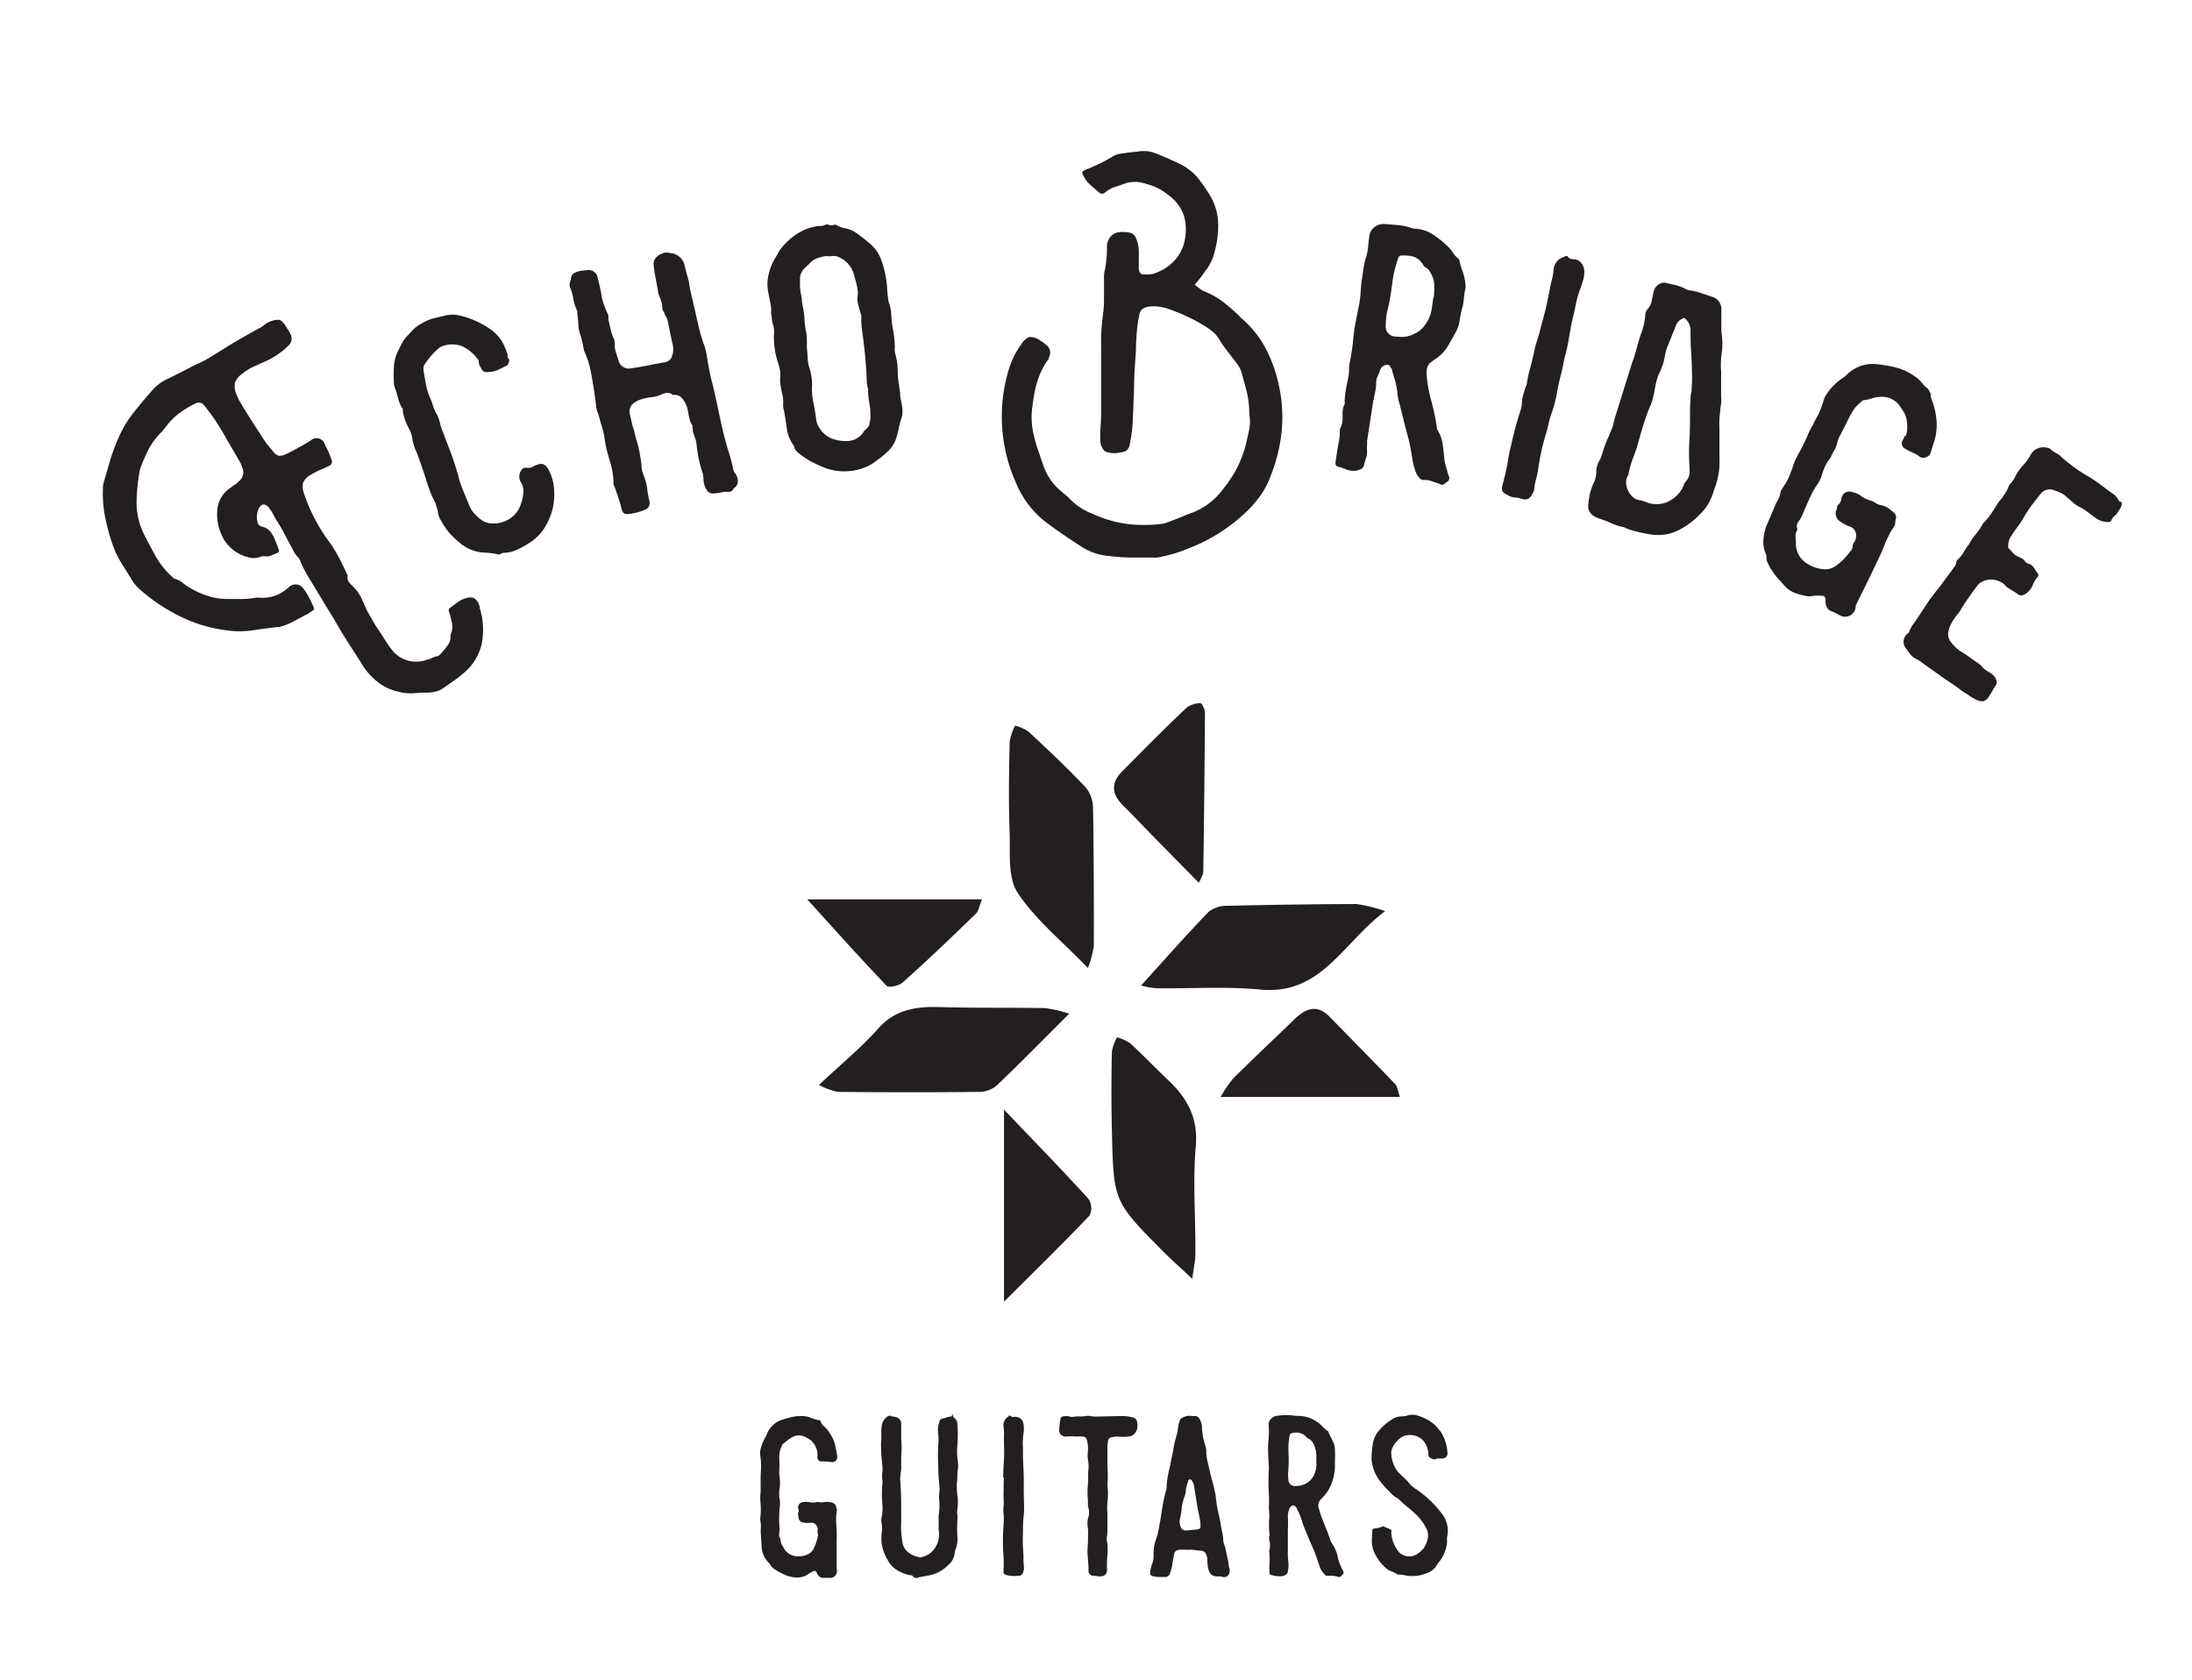
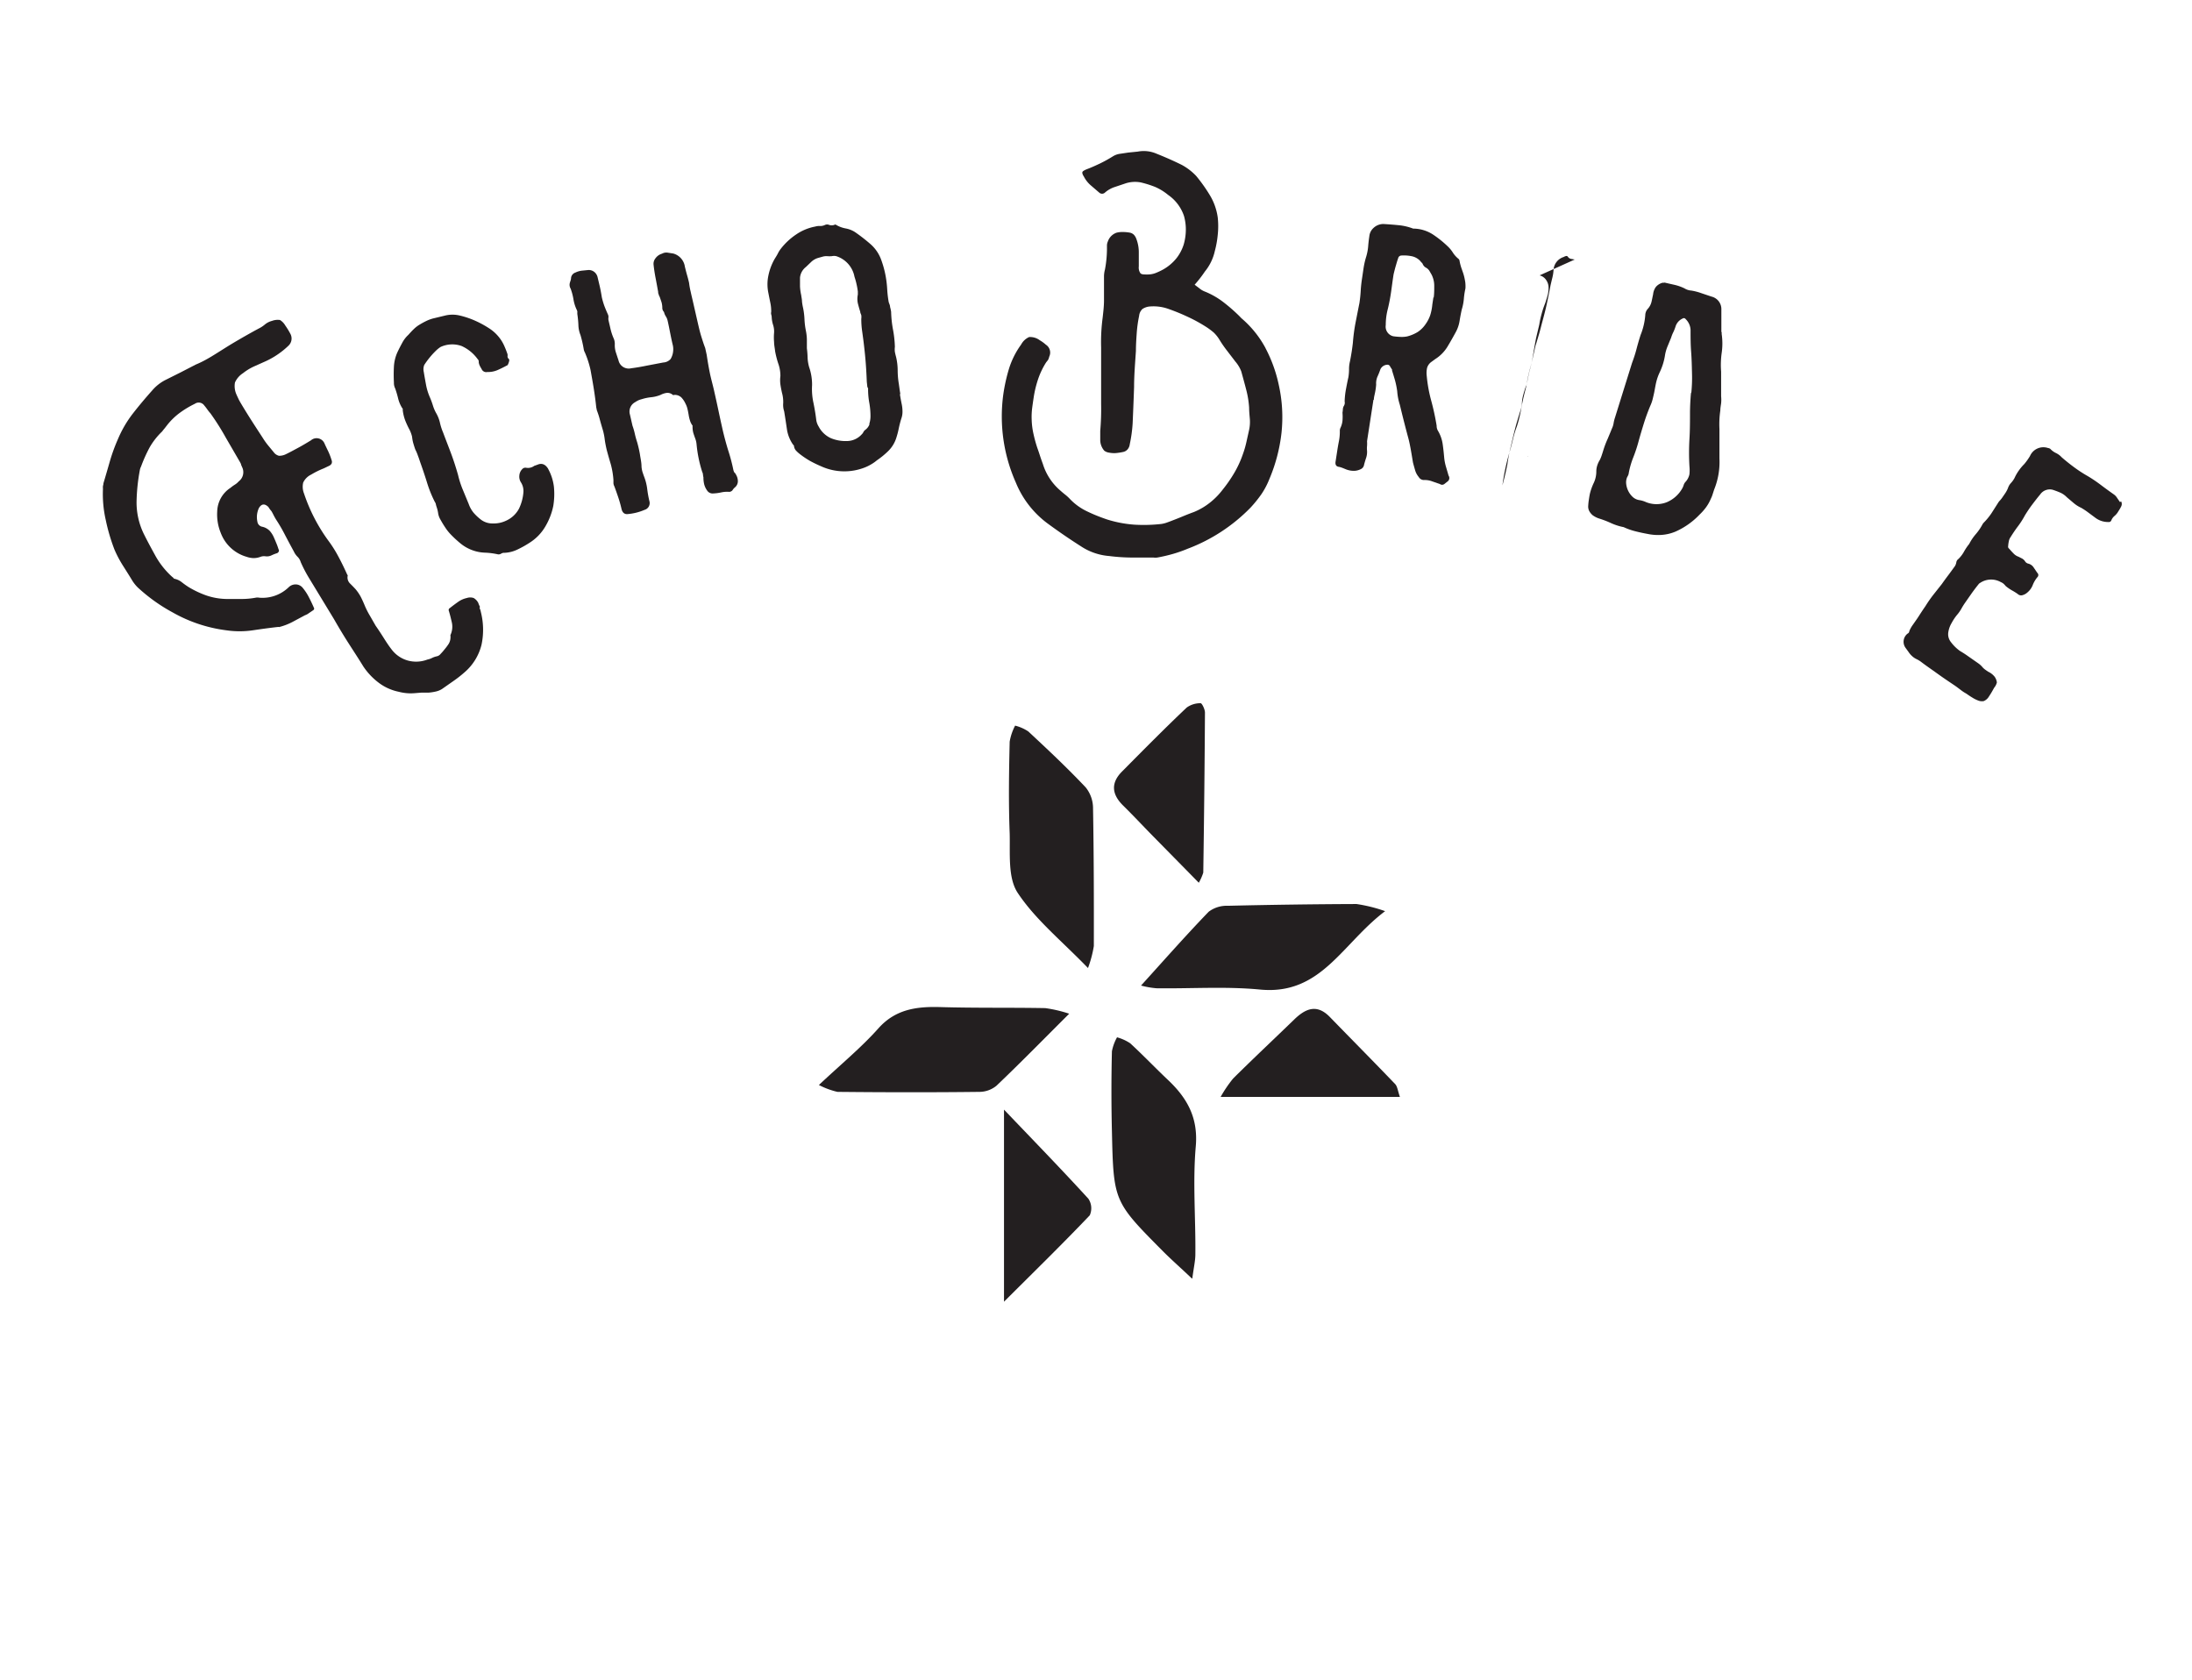
<svg xmlns="http://www.w3.org/2000/svg" id="Layer_1" data-name="Layer 1" viewBox="0 0 274 210">
  <defs>
    <style>.cls-1,.cls-4{fill:none;}.cls-2{fill:#231f20;}.cls-3{clip-path:url(#clip-path);}.cls-4{stroke:#231f20;stroke-miterlimit:10;stroke-width:0.5px;}</style>
    <clipPath id="clip-path">
      <rect class="cls-1" x="12.93" y="18.88" width="252.2" height="143.82" />
    </clipPath>
  </defs>
  <title>Echo Bridge Guitars</title>
  <path class="cls-2" d="M142.63,123.19c2.93-3.23,5.63-6.3,8.46-9.23a3.74,3.74,0,0,1,2.4-.74q8-.19,16.08-.22a19.1,19.1,0,0,1,3.57.89c-5.4,4.07-8,10.54-15.64,9.8-4.28-.41-8.62-.1-12.93-.16a10.62,10.62,0,0,1-1.94-.34" />
  <path class="cls-2" d="M102.32,135.66c2.84-2.67,5.35-4.73,7.48-7.12s4.76-2.74,7.7-2.66c4.38.13,8.77.05,13.15.13a16.72,16.72,0,0,1,3,.7c-3.35,3.34-6.18,6.23-9.09,9a3.37,3.37,0,0,1-2.11.77c-5.92.07-11.85.06-17.77,0a9.9,9.9,0,0,1-2.32-.86" />
  <path class="cls-2" d="M136,121c-3.31-3.42-6.58-6.06-8.79-9.4-1.25-1.89-.93-4.92-1-7.45-.15-3.81-.09-7.64,0-11.45a6.71,6.71,0,0,1,.68-2,5.28,5.28,0,0,1,1.65.73c2.44,2.27,4.88,4.56,7.18,7a4.16,4.16,0,0,1,.91,2.61c.1,5.74.11,11.48.1,17.21A14.51,14.51,0,0,1,136,121" />
  <path class="cls-2" d="M149,159.82c-1.52-1.44-2.57-2.36-3.55-3.34-6.24-6.28-6.26-6.28-6.46-15.07-.08-3.34-.08-6.68,0-10a5.8,5.8,0,0,1,.64-1.75,5.66,5.66,0,0,1,1.65.75c1.62,1.49,3.13,3.08,4.73,4.59,2.39,2.26,3.78,4.72,3.46,8.31-.39,4.46,0,9-.05,13.48,0,.79-.19,1.57-.38,3" />
  <path class="cls-2" d="M152.58,137.11a15.81,15.81,0,0,1,1.56-2.3c2.51-2.49,5.09-4.91,7.63-7.37,1.4-1.36,2.82-2,4.45-.33,2.72,2.8,5.47,5.57,8.17,8.39.29.3.33.85.6,1.61Z" />
  <path class="cls-2" d="M149.85,110.34c-2.13-2.17-4-4.07-5.9-6-1.19-1.22-2.36-2.47-3.58-3.67-1.4-1.39-1.54-2.8-.12-4.23,2.68-2.7,5.35-5.41,8.09-8a2.9,2.9,0,0,1,1.74-.54c.17,0,.54.76.54,1.17q-.06,10-.21,20a6.49,6.49,0,0,1-.56,1.27" />
-   <path class="cls-2" d="M100.93,112.41h21.82c-.34.84-.42,1.46-.77,1.8-3,2.91-6,5.8-9.15,8.6-.45.41-1.72.69-2,.42-3.33-3.49-6.54-7.08-9.93-10.82" />
  <path class="cls-2" d="M125.5,162.7v-24c3.92,4.1,7.29,7.57,10.55,11.14a2.15,2.15,0,0,1,.17,2.07c-3.31,3.48-6.75,6.84-10.72,10.8" />
  <path class="cls-2" d="M91.83,59.11a1.13,1.13,0,0,1-.17-.42A22.3,22.3,0,0,0,91,56.22q-.37-1.22-.66-2.46c-.19-.84-.37-1.66-.54-2.47s-.35-1.62-.54-2.46-.38-1.47-.53-2.21-.28-1.49-.39-2.25l-.19-.87c-.19-.49-.35-1-.5-1.48s-.27-1-.39-1.51l-.66-2.89c-.09-.39-.18-.76-.26-1.13a10.19,10.19,0,0,1-.21-1.15c-.08-.35-.17-.69-.26-1s-.18-.68-.26-1a2,2,0,0,0-1.45-1.65l-.71-.11a1.11,1.11,0,0,0-.7.13,1.51,1.51,0,0,0-.81.57,1.1,1.1,0,0,0-.24.84c.06.56.15,1.12.26,1.69s.21,1.12.31,1.68c0,.09,0,.2.07.31a.79.79,0,0,0,.12.3c.09.25.17.49.24.71a2.83,2.83,0,0,1,.09.74A.76.76,0,0,0,83,39a1.65,1.65,0,0,0,.22.53,1.69,1.69,0,0,1,.24.58c.11.48.21,1,.3,1.45s.2,1,.32,1.5a2.17,2.17,0,0,1,.07.75,2.33,2.33,0,0,1-.32,1.06,1.31,1.31,0,0,1-.92.44l-2,.38c-.68.14-1.35.26-2,.34a1.31,1.31,0,0,1-1.6-1c-.12-.35-.22-.67-.33-1a2.91,2.91,0,0,1-.13-1,1.74,1.74,0,0,0-.18-.82,6.83,6.83,0,0,1-.36-1.11c-.08-.37-.17-.73-.25-1.09a1.16,1.16,0,0,1,0-.37.78.78,0,0,0-.08-.36q-.23-.51-.42-1a9.54,9.54,0,0,1-.33-1.11c-.07-.43-.14-.84-.23-1.24s-.19-.81-.29-1.23a1.2,1.2,0,0,0-.4-.69,1.12,1.12,0,0,0-.76-.26l-.81.08a2.55,2.55,0,0,0-.82.24.8.8,0,0,0-.54.68c0,.22-.11.43-.16.65a.94.94,0,0,0,.11.68,7.16,7.16,0,0,1,.35,1.32,4.87,4.87,0,0,0,.4,1.3.71.71,0,0,1,.09.28,1.54,1.54,0,0,0,0,.3,12.64,12.64,0,0,1,.13,1.34,3.59,3.59,0,0,0,.26,1.26,14.93,14.93,0,0,1,.4,1.73,1.37,1.37,0,0,0,.16.47,12.17,12.17,0,0,1,.7,2.18c.14.78.28,1.55.4,2.31s.23,1.55.31,2.34l.08.39A10.43,10.43,0,0,1,75,52.52c.11.41.24.84.37,1.28A7.78,7.78,0,0,1,75.6,55c.06.41.14.82.24,1.24.17.64.35,1.25.52,1.83A10.11,10.11,0,0,1,76.68,60c0,.14,0,.27,0,.4a1,1,0,0,0,.11.38c.18.47.34.94.5,1.41a14.46,14.46,0,0,1,.4,1.43c.11.45.36.67.75.64a6.8,6.8,0,0,0,2.13-.53.88.88,0,0,0,.6-1.11,13.7,13.7,0,0,1-.27-1.51,6.37,6.37,0,0,0-.37-1.49c-.08-.21-.15-.42-.22-.63a3.23,3.23,0,0,1-.12-.66c0-.52-.12-1-.2-1.55a14.43,14.43,0,0,0-.35-1.52c-.11-.34-.21-.69-.29-1.05s-.18-.7-.29-1l-.32-1.4a1.32,1.32,0,0,1,.62-1.52,3.94,3.94,0,0,1,.43-.25,3,3,0,0,1,.45-.15,5.79,5.79,0,0,1,1.17-.24,4.2,4.2,0,0,0,1.16-.29,2.42,2.42,0,0,1,.76-.25,1,1,0,0,1,.77.25.28.28,0,0,0,.21,0,1.19,1.19,0,0,1,.87.33,2.87,2.87,0,0,1,.51.77,2.64,2.64,0,0,1,.25.68c.06.24.1.48.14.7a4.41,4.41,0,0,0,.16.7,2,2,0,0,0,.33.66.17.17,0,0,1,0,.08.11.11,0,0,0,0,.08,2.83,2.83,0,0,0,.09.74c.07.22.15.46.24.7a2.69,2.69,0,0,1,.17.73A16.33,16.33,0,0,0,87.78,59a.75.75,0,0,1,.09.31,2.46,2.46,0,0,0,.06.36,3.56,3.56,0,0,0,.09.85,2.37,2.37,0,0,0,.39.82.81.81,0,0,0,.74.34,6,6,0,0,0,1-.13,3.42,3.42,0,0,1,1-.07.55.55,0,0,0,.41-.2,1.43,1.43,0,0,1,.32-.37,1,1,0,0,0,.35-.69,1.56,1.56,0,0,0-.17-.78,2.5,2.5,0,0,0-.21-.35" />
  <g class="cls-3">
    <path class="cls-2" d="M112.54,49.24c-.07-.39-.12-.8-.18-1.22a10.54,10.54,0,0,1-.15-1.7,7.39,7.39,0,0,0-.2-1.7q-.09-.33-.15-.63a2.56,2.56,0,0,1,0-.64,13.72,13.72,0,0,0-.24-2.18,14,14,0,0,1-.23-2.19,4.76,4.76,0,0,0-.13-.61c0-.21-.11-.41-.17-.6a13.68,13.68,0,0,1-.19-1.62,13.21,13.21,0,0,0-.19-1.62,12.31,12.31,0,0,0-.54-2,4.76,4.76,0,0,0-1.34-2A21.41,21.41,0,0,0,106.86,29a3.23,3.23,0,0,0-1.12-.44,3.73,3.73,0,0,1-1.12-.39c-.15-.11-.26-.13-.35-.05a1.06,1.06,0,0,1-.61,0,.63.63,0,0,0-.54,0,1.35,1.35,0,0,1-.63.13,1.68,1.68,0,0,0-.59.07,6.25,6.25,0,0,0-2.4,1,8.23,8.23,0,0,0-1.91,1.79,3.34,3.34,0,0,0-.37.6c-.11.21-.24.42-.38.64a7,7,0,0,0-.79,2.09,5.22,5.22,0,0,0,0,2.19c.08.42.16.82.24,1.21A5,5,0,0,1,96.4,39a.6.6,0,0,0,0,.3,1.67,1.67,0,0,1,.06.29,3.76,3.76,0,0,0,.17,1,2.68,2.68,0,0,1,.13,1,6.48,6.48,0,0,0,0,1.17c0,.37.09.76.13,1.15a11.75,11.75,0,0,0,.38,1.5A4.61,4.61,0,0,1,97.55,47a4.15,4.15,0,0,0,0,1.06c.05.34.12.69.2,1.05a4.23,4.23,0,0,1,.15,1.3,2.5,2.5,0,0,0,.12,1c.14.84.25,1.6.35,2.27a4.49,4.49,0,0,0,.75,1.88l.12.13a1.06,1.06,0,0,0,.25.62,4.11,4.11,0,0,0,.48.44,11.14,11.14,0,0,0,1.26.85,15.18,15.18,0,0,0,1.4.68,7,7,0,0,0,5.5.14,5.21,5.21,0,0,0,.75-.37,4.82,4.82,0,0,0,.73-.51,10.44,10.44,0,0,0,1.45-1.19,4,4,0,0,0,1-1.69,10.71,10.71,0,0,0,.3-1.18c.09-.41.19-.8.31-1.18a2.45,2.45,0,0,0,.14-.91,4.57,4.57,0,0,0-.11-.94q-.12-.58-.21-1.17M108.7,53a1.55,1.55,0,0,1-.58.76.83.83,0,0,0-.21.28,1.09,1.09,0,0,1-.21.27,2.52,2.52,0,0,1-1.84.82,4.82,4.82,0,0,1-2-.36,3.24,3.24,0,0,1-1.53-1.46,2.16,2.16,0,0,1-.29-.76c-.09-.75-.21-1.48-.36-2.2a8.14,8.14,0,0,1-.17-2.22,6.71,6.71,0,0,0-.37-2.25,5.11,5.11,0,0,1-.19-1.17,11.71,11.71,0,0,0-.09-1.18l0-1.12a6.49,6.49,0,0,0-.13-1.1,9.23,9.23,0,0,1-.17-1.4,9.08,9.08,0,0,0-.17-1.4,6.84,6.84,0,0,1-.14-.81c0-.27-.07-.55-.1-.81A6.38,6.38,0,0,1,100,35.8l0-1.09a1.91,1.91,0,0,1,.73-1.33l.69-.66a2.16,2.16,0,0,1,.81-.47l.57-.16a1.68,1.68,0,0,1,.59-.07,3.88,3.88,0,0,0,.59,0,1.26,1.26,0,0,1,.55,0,3.34,3.34,0,0,1,2.28,2.57,8.84,8.84,0,0,1,.26.94c.07.3.12.6.16.9l0,.39a2.66,2.66,0,0,0,0,1.09c.09.36.19.71.3,1.06,0,.16.1.3.13.43a1.59,1.59,0,0,1,0,.45,10.78,10.78,0,0,0,.12,1.63c.07.52.15,1.06.21,1.61.09.76.17,1.53.23,2.32s.1,1.56.13,2.32l.07.64c.08.13.11.22.09.29a9.46,9.46,0,0,0,.15,1.68,9.34,9.34,0,0,1,.15,1.67,3,3,0,0,1-.16,1" />
    <path class="cls-2" d="M60,75.86a3.57,3.57,0,0,1-.22-.51,1.5,1.5,0,0,0-.57-.6,1.33,1.33,0,0,0-.86,0,2.94,2.94,0,0,0-1.11.5q-.51.36-1,.75a.28.28,0,0,0-.13.37c.15.49.27,1,.38,1.48a2.47,2.47,0,0,1-.18,1.52.33.33,0,0,0,0,.14.38.38,0,0,1,0,.15,1.56,1.56,0,0,1-.3.93,6.55,6.55,0,0,1-.45.59,6.3,6.3,0,0,1-.48.55.81.81,0,0,1-.5.31,2.39,2.39,0,0,0-.57.2,2.21,2.21,0,0,1-.58.2,3.94,3.94,0,0,1-2.47.12,3.82,3.82,0,0,1-2-1.37c-.37-.47-.71-1-1-1.46s-.64-1-1-1.51L46.26,77a10.35,10.35,0,0,1-.64-1.24c-.16-.4-.33-.77-.51-1.13a5.56,5.56,0,0,0-.68-1c-.23-.25-.46-.48-.69-.71a1.05,1.05,0,0,1-.27-1l-.08-.12c-.34-.76-.7-1.5-1.08-2.21A15.58,15.58,0,0,0,41,67.52a21.58,21.58,0,0,1-3-5.84,2.27,2.27,0,0,1-.1-1.36,2.09,2.09,0,0,1,1-1,10.29,10.29,0,0,1,1.56-.77l.65-.31a.72.72,0,0,0,.34-.29.56.56,0,0,0,0-.43c-.05-.16-.13-.42-.27-.76s-.21-.46-.3-.65-.2-.41-.31-.66a1.07,1.07,0,0,0-1.7-.41c-.51.31-1,.61-1.56.91s-1.08.59-1.65.86a1.85,1.85,0,0,1-.79.16,1.15,1.15,0,0,1-.65-.44l-.75-.91a8.85,8.85,0,0,1-.64-.91c-.47-.72-.94-1.44-1.4-2.16s-.91-1.45-1.35-2.19c-.1-.17-.19-.33-.27-.5s-.16-.34-.24-.52a2.56,2.56,0,0,1-.2-1.53,2.67,2.67,0,0,1,1-1.16l0,0a6.74,6.74,0,0,1,1.39-.85l1.5-.67a10.33,10.33,0,0,0,2.82-1.94,1.23,1.23,0,0,0,.24-1.42,9.49,9.49,0,0,0-.67-1.1A1.93,1.93,0,0,0,35,40a2,2,0,0,0-1,.11,2.26,2.26,0,0,0-.9.46,3.74,3.74,0,0,1-.81.52c-1,.54-2,1.11-3,1.7s-1.9,1.19-2.86,1.77c-.65.39-1.3.74-1.94,1l-1.94,1-1.88.94a5.45,5.45,0,0,0-1.66,1.32c-.83.93-1.62,1.87-2.37,2.83a14.2,14.2,0,0,0-1.89,3.22,22.15,22.15,0,0,0-1,2.73c-.27.94-.54,1.87-.82,2.81q0,.14-.06.33a2.31,2.31,0,0,0,0,.37A14.57,14.57,0,0,0,13.22,65a23.66,23.66,0,0,0,1.09,3.7,14.41,14.41,0,0,0,1,1.91c.38.6.76,1.2,1.14,1.82a4.7,4.7,0,0,0,.77,1,21.85,21.85,0,0,0,2.1,1.71,21.44,21.44,0,0,0,2.28,1.42,18.2,18.2,0,0,0,6.73,2.23,11.34,11.34,0,0,0,3.24,0c1.08-.16,2.16-.31,3.24-.43a.17.17,0,0,0,.15,0,7.56,7.56,0,0,0,1.62-.63l1.55-.83a1.62,1.62,0,0,0,.48-.26l.49-.33c.17-.1.21-.22.13-.36-.19-.43-.39-.86-.61-1.28a6.31,6.31,0,0,0-.77-1.18,1.15,1.15,0,0,0-.84-.44,1.23,1.23,0,0,0-.9.33,4.72,4.72,0,0,1-3.71,1.33,1.06,1.06,0,0,0-.44,0,9.67,9.67,0,0,1-1.84.16H28.3a8.23,8.23,0,0,1-2.45-.42,11.89,11.89,0,0,1-2.26-1.06,10,10,0,0,1-.86-.61,2.21,2.21,0,0,0-.94-.44.2.2,0,0,1-.1-.08.36.36,0,0,0-.14-.13,10.26,10.26,0,0,1-2.08-2.58c-.55-1-1.06-1.93-1.54-2.91a9,9,0,0,1-.86-3.9,23.69,23.69,0,0,1,.4-3.92,1.55,1.55,0,0,1,.16-.5,18.46,18.46,0,0,1,1.07-2.39,8.82,8.82,0,0,1,1.57-2c.1-.14.21-.27.31-.39l.31-.4a8.31,8.31,0,0,1,1.56-1.52,12.1,12.1,0,0,1,1.91-1.15.84.84,0,0,1,1.17.21c.13.15.26.32.38.49a4.93,4.93,0,0,0,.39.49,31,31,0,0,1,1.94,3.07L30,57.76a1.66,1.66,0,0,1,.13.27c0,.09.08.21.12.33a1.43,1.43,0,0,1-.41,1.81,2.11,2.11,0,0,1-.5.42,4.83,4.83,0,0,0-.52.38,3.64,3.64,0,0,0-1.67,3,6.05,6.05,0,0,0,.44,2.63,4.89,4.89,0,0,0,3.24,3,2.89,2.89,0,0,0,.84.16,2.47,2.47,0,0,0,.84-.14,1.3,1.3,0,0,1,.71-.08,1.31,1.31,0,0,0,.73-.13,5.12,5.12,0,0,1,.7-.27c.22-.14.28-.31.16-.5a7,7,0,0,0-.25-.7c-.08-.19-.17-.42-.28-.66a3.2,3.2,0,0,0-.55-.91,1.88,1.88,0,0,0-1-.54.75.75,0,0,1-.56-.64,2.68,2.68,0,0,1,.19-1.68c.33-.55.72-.59,1.19-.14a3.2,3.2,0,0,0,.38.52c.1.17.19.34.28.52s.19.35.29.52a20.19,20.19,0,0,1,1.16,2c.35.67.71,1.34,1.07,2a2.23,2.23,0,0,0,.45.65,1.54,1.54,0,0,1,.41.68,16.93,16.93,0,0,0,1,1.93l3.16,5.2c.57,1,1.17,2,1.81,3s1.26,1.94,1.86,2.92a8.37,8.37,0,0,0,1.88,2,6.21,6.21,0,0,0,2.55,1.16,5.82,5.82,0,0,0,1.9.18l.89-.07q.44,0,.9,0a6.44,6.44,0,0,0,.88-.13,2.5,2.5,0,0,0,.82-.32l1.43-1a14.73,14.73,0,0,0,1.37-1.07,6.63,6.63,0,0,0,2.15-3.47,9,9,0,0,0-.08-4.08,2.18,2.18,0,0,0-.17-.53" />
  </g>
  <path class="cls-2" d="M68.55,58.65c-.35-.61-.81-.8-1.35-.57l-.42.15a1.31,1.31,0,0,1-1,.24.52.52,0,0,0-.51.18,1.23,1.23,0,0,0-.35.78,1.32,1.32,0,0,0,.19.85,2,2,0,0,1,.32,1.2,5.76,5.76,0,0,1-.56,2.11,3.41,3.41,0,0,1-1.62,1.5,3.59,3.59,0,0,1-1.64.34,2.38,2.38,0,0,1-1.51-.49,6.21,6.21,0,0,1-.91-.86A3.62,3.62,0,0,1,58.59,63l-.74-1.79a11.52,11.52,0,0,1-.59-1.83c-.26-.92-.55-1.82-.87-2.68s-.67-1.74-1-2.63a7,7,0,0,1-.39-1.2,4.35,4.35,0,0,0-.45-1.18,4.8,4.8,0,0,1-.42-.95,10,10,0,0,0-.43-1.16,7.06,7.06,0,0,1-.44-1.45c-.1-.54-.2-1.09-.29-1.65a1.47,1.47,0,0,1,.06-.86,10.33,10.33,0,0,1,1.54-1.86,3.82,3.82,0,0,1,.5-.39,3.47,3.47,0,0,1,2.63-.12,5,5,0,0,1,2,1.63.43.43,0,0,1,.14.38,1.37,1.37,0,0,0,.13.45,3.46,3.46,0,0,0,.23.41.62.62,0,0,0,.71.38,3,3,0,0,0,1.28-.24c.39-.17.79-.37,1.2-.59.07,0,.13-.15.21-.38s.07-.38,0-.42a.45.45,0,0,1-.16-.31.93.93,0,0,0,0-.29c-.11-.31-.22-.61-.34-.88a5,5,0,0,0-.41-.8A5.12,5.12,0,0,0,61.08,41a12.4,12.4,0,0,0-1.89-1,10.76,10.76,0,0,0-1.72-.56,3.88,3.88,0,0,0-1.82,0l-1.45.35a4.67,4.67,0,0,0-.89.32c-.27.13-.55.28-.83.45a3.83,3.83,0,0,0-.77.59c-.22.21-.44.45-.66.7a3.66,3.66,0,0,0-.77,1c-.19.35-.38.71-.56,1.09a5,5,0,0,0-.48,1.88,18.56,18.56,0,0,0,0,2,1.55,1.55,0,0,0,.16.74,12.75,12.75,0,0,1,.38,1.3A4.08,4.08,0,0,0,50.27,51a.22.22,0,0,1,.08.15.62.62,0,0,0,0,.18,5.37,5.37,0,0,0,.32,1.27,10.88,10.88,0,0,0,.54,1.15,4.21,4.21,0,0,1,.3.84,4.61,4.61,0,0,0,.15.81c.08.27.16.53.25.78a5.64,5.64,0,0,1,.32.75c.1.26.19.52.27.77.3.84.59,1.69.86,2.56a15.06,15.06,0,0,0,1,2.49.66.66,0,0,1,.12.27,2.77,2.77,0,0,0,.09.33,4.13,4.13,0,0,1,.19.75,2.21,2.21,0,0,0,.23.73c.21.38.42.74.65,1.08a5.73,5.73,0,0,0,.75.94,13.84,13.84,0,0,0,1.2,1.1,5.09,5.09,0,0,0,1.42.81,5,5,0,0,0,1.61.32,9,9,0,0,1,1.62.21.6.6,0,0,0,.41-.09.68.68,0,0,1,.41-.1,4.13,4.13,0,0,0,1.66-.43,12.43,12.43,0,0,0,1.51-.85,5.92,5.92,0,0,0,1.93-2,8.25,8.25,0,0,0,1-2.58,9.16,9.16,0,0,0,.08-2.39,6.23,6.23,0,0,0-.73-2.26" />
  <g class="cls-3">
    <path class="cls-2" d="M215.17,41.51c0-.49,0-.95,0-1.4s0-.91,0-1.4a1.61,1.61,0,0,0-1.24-1.64l-1.22-.41a7.16,7.16,0,0,0-1.29-.34,1.85,1.85,0,0,1-.85-.27,5.85,5.85,0,0,0-1.19-.43l-1.23-.28a.19.19,0,0,0-.15,0,.69.69,0,0,1-.17,0,1.66,1.66,0,0,0-.85.53,1.91,1.91,0,0,0-.34.91c-.07.32-.13.64-.2.94a2,2,0,0,1-.49.91,1.2,1.2,0,0,0-.29.74,8.22,8.22,0,0,1-.59,2.51c-.19.6-.36,1.18-.51,1.76s-.34,1.15-.56,1.74L202.87,49l-1,3.21a4.31,4.31,0,0,0-.17.69,2.5,2.5,0,0,1-.22.69c-.17.43-.35.85-.53,1.28a12,12,0,0,0-.5,1.3c-.07.22-.13.43-.2.63a4.81,4.81,0,0,1-.26.67,3.16,3.16,0,0,0-.33.7,2.52,2.52,0,0,0-.12.71,3.38,3.38,0,0,1-.31,1.46,7.08,7.08,0,0,0-.5,1.4c-.05.26-.09.5-.12.71a7.09,7.09,0,0,0-.08.73,1.26,1.26,0,0,0,.12.69,1.89,1.89,0,0,0,.43.53,2.89,2.89,0,0,0,.8.41,12.13,12.13,0,0,1,1.53.59,7,7,0,0,0,1.55.49,8,8,0,0,0,1.47.52q.75.19,1.53.33a6.46,6.46,0,0,0,1.75.12,5.47,5.47,0,0,0,1.72-.41,9.39,9.39,0,0,0,3-2.11,6.94,6.94,0,0,0,.81-.91,5.13,5.13,0,0,0,.61-1.08,3.57,3.57,0,0,0,.23-.57l.19-.59a9.15,9.15,0,0,0,.66-3.89c0-.59,0-1.2,0-1.83s0-1.24,0-1.86a11.79,11.79,0,0,1,.11-2.3c0-.3.06-.6.1-.9a4.32,4.32,0,0,0,0-.87c0-.49,0-1,0-1.51s0-1,0-1.57a10.78,10.78,0,0,1,.07-2.34,8.19,8.19,0,0,0,0-2.37s0-.12,0-.25m-3.84,7.65c-.07.78-.11,1.56-.12,2.35,0,1.15,0,2.28-.07,3.4a29.32,29.32,0,0,0,0,3.38,4.92,4.92,0,0,1,0,1,2,2,0,0,1-.48.94,1,1,0,0,0-.24.41,2.09,2.09,0,0,1-.19.44,4,4,0,0,1-1.91,1.7,3.51,3.51,0,0,1-2.59,0,3.2,3.2,0,0,0-.8-.25,1.58,1.58,0,0,1-.9-.42,2.64,2.64,0,0,1-.8-1.66,1.65,1.65,0,0,1,.13-.81,1.52,1.52,0,0,0,.17-.36,10.25,10.25,0,0,1,.59-2.1,18.55,18.55,0,0,0,.68-2.07c.2-.73.42-1.46.65-2.2s.5-1.46.79-2.16a4.7,4.7,0,0,0,.3-.84c.07-.29.14-.58.2-.87s.15-.86.25-1.27a6.35,6.35,0,0,1,.45-1.26,7.62,7.62,0,0,0,.63-2,5,5,0,0,1,.31-1.15l.47-1.14a4.44,4.44,0,0,1,.28-.7,5.51,5.51,0,0,0,.27-.69,1.61,1.61,0,0,1,.88-1,.27.27,0,0,1,.39.07,2,2,0,0,1,.61,1.34c0,.89,0,1.8.07,2.72s.09,1.83.11,2.73a18.37,18.37,0,0,1-.08,2.36" />
    <path class="cls-2" d="M265,62.76l-.36-.52a1.45,1.45,0,0,0-.41-.44c-.54-.38-1.08-.77-1.62-1.18A18,18,0,0,0,261,59.53a16.89,16.89,0,0,1-1.7-1.1c-.56-.41-1.08-.83-1.59-1.27a2.32,2.32,0,0,0-.71-.53,2.32,2.32,0,0,1-.72-.53A.7.7,0,0,0,256,56a1.82,1.82,0,0,0-2.25,1,7.85,7.85,0,0,1-.71,1,5.88,5.88,0,0,0-.69.82,5.51,5.51,0,0,0-.53.92,2.87,2.87,0,0,1-.43.61A1.76,1.76,0,0,0,251,61a3.41,3.41,0,0,1-.35.66l-.42.61a3.7,3.7,0,0,1-.24.29,1.46,1.46,0,0,0-.2.25l-.86,1.35a8.13,8.13,0,0,1-1,1.21l-.09.12a6.74,6.74,0,0,1-.86,1.27,6.17,6.17,0,0,0-.83,1.23s0,.06,0,0a6.8,6.8,0,0,0-.67,1,3.91,3.91,0,0,1-.68.88.62.62,0,0,0-.26.42,1.26,1.26,0,0,1-.18.48c-.27.37-.54.75-.82,1.12s-.55.74-.81,1.11l-1.06,1.34a16.15,16.15,0,0,0-1,1.44c-.19.27-.37.54-.54.8s-.34.54-.53.81l-.51.73a3.69,3.69,0,0,0-.43.78.34.34,0,0,1-.2.29,1.29,1.29,0,0,0-.25,1.81l.37.51A2.53,2.53,0,0,0,239,82a2.22,2.22,0,0,0,.53.37,3.54,3.54,0,0,1,.55.32c.68.52,1.39,1,2.11,1.52s1.44,1,2.14,1.47l0,0c.25.17.48.35.72.53a5.27,5.27,0,0,0,.74.49c.24.17.49.34.74.49a4.15,4.15,0,0,0,.76.38,1.25,1.25,0,0,0,.69.06,1.42,1.42,0,0,0,.53-.41c.15-.22.28-.42.4-.62s.24-.42.37-.65a1.6,1.6,0,0,0,.33-.65,1.55,1.55,0,0,0-.28-.71,2.23,2.23,0,0,0-.83-.64l-.34-.24a2.35,2.35,0,0,1-.32-.28,2.73,2.73,0,0,0-.56-.52l-.63-.44-.83-.58c-.26-.18-.53-.35-.82-.52a5.09,5.09,0,0,1-1.11-1.08,1.58,1.58,0,0,1-.34-1.33,3.12,3.12,0,0,1,.4-1.08,6.49,6.49,0,0,1,.66-1,4.73,4.73,0,0,0,.56-.79,8.36,8.36,0,0,1,.48-.77l.81-1.16c.28-.39.56-.76.85-1.12.06-.08.11-.13.15-.14a2.46,2.46,0,0,1,2.64-.14,1.31,1.31,0,0,1,.36.22,3.71,3.71,0,0,1,.26.28,5.3,5.3,0,0,0,.73.51,8.65,8.65,0,0,1,.76.47.6.6,0,0,0,.58.16,1.51,1.51,0,0,0,.63-.34,2.29,2.29,0,0,0,.66-.9,3.67,3.67,0,0,1,.58-1,.37.37,0,0,0,0-.56l-.46-.68a1.12,1.12,0,0,0-.67-.47.65.65,0,0,1-.4-.29,1.06,1.06,0,0,0-.36-.34l-.45-.23a1.56,1.56,0,0,1-.64-.42c-.18-.18-.35-.37-.53-.58a.31.31,0,0,1-.13-.33,3.85,3.85,0,0,1,.08-.58,1.29,1.29,0,0,1,.22-.54c.3-.48.6-.93.92-1.35a10.5,10.5,0,0,0,.88-1.38c.29-.47.59-.92.9-1.33s.63-.83,1-1.27a1.46,1.46,0,0,1,1.57-.59c.33.11.63.22.93.35a2.61,2.61,0,0,1,.83.58l.85.72a3.94,3.94,0,0,0,.94.6,8.84,8.84,0,0,1,.93.62l.89.66a2.63,2.63,0,0,0,1.58.5.34.34,0,0,0,.36-.17,1.41,1.41,0,0,1,.43-.6,2.1,2.1,0,0,0,.47-.58,4.88,4.88,0,0,0,.34-.58.69.69,0,0,0,0-.65" />
-     <path class="cls-2" d="M238.14,54.42l-.29.6a.75.75,0,0,0,.35,1.1,5.38,5.38,0,0,0,.86.44,3.94,3.94,0,0,1,.84.48.83.83,0,0,0,.85.11.85.85,0,0,0,.6-.62c.11-.38.23-.77.35-1.14A5.88,5.88,0,0,0,242,54.2,6.9,6.9,0,0,0,242,52a9.57,9.57,0,0,0-.57-2.14,1.58,1.58,0,0,1-.08-.63,4.52,4.52,0,0,1-.25-.49l-.15-.19a2.2,2.2,0,0,1-.53-.48,5.79,5.79,0,0,0-.76-.81,9.07,9.07,0,0,0-1.14-.73,7.2,7.2,0,0,0-1.23-.51c-.39-.11-.77-.2-1.16-.27s-.78-.14-1.2-.19a4.63,4.63,0,0,0-4.26,1.47,5.65,5.65,0,0,0-.48.32,7.76,7.76,0,0,0-1.35,1.22c-.19.24-.37.48-.54.73a2.5,2.5,0,0,0-.38.86,13.43,13.43,0,0,1-.68,1.76c-.17.28-.32.56-.46.84a6.4,6.4,0,0,1-.46.85c-.21.45-.41.9-.61,1.35s-.43.91-.69,1.38-.38.69-.55,1.05a6.69,6.69,0,0,0-.42,1.11l-.38,1a8.9,8.9,0,0,1-.47.92l-.41.63a1.68,1.68,0,0,0-.26.65,2.44,2.44,0,0,1-.27.74c-.13.23-.25.47-.36.71l-.58,1.39c-.21.47-.41.93-.59,1.39a7.33,7.33,0,0,0-.3,1.45,3.74,3.74,0,0,0,.16,1.5,2.39,2.39,0,0,0,.15.37,1,1,0,0,1,.06.44,1.44,1.44,0,0,0,.14.62c.1.19.19.38.28.57s.3.44.44.68a4.56,4.56,0,0,0,.51.65c.33.38.68.75,1,1.12a3.24,3.24,0,0,0,1.33.83,6.58,6.58,0,0,0,1.11.31,3,3,0,0,0,1.18,0,4.29,4.29,0,0,1,.84,0,.59.59,0,0,1,.42.09,1,1,0,0,1,.16.41,1,1,0,0,0,0,.44,1.18,1.18,0,0,0,.7,1,2.16,2.16,0,0,1,.57.24l.55.29a1.32,1.32,0,0,0,1.22,0,1.4,1.4,0,0,0,.71-1,.64.64,0,0,0,0-.17.64.64,0,0,1,.05-.17q.54-1.11,1.08-2.19c.36-.73.71-1.44,1.05-2.16s.56-1.17.82-1.72a15.76,15.76,0,0,0,.73-1.76c.16-.32.31-.63.44-.91a5.49,5.49,0,0,1,.53-.87,1.33,1.33,0,0,1,.16-.28.48.48,0,0,0,.07-.33,5.22,5.22,0,0,1,.11-.63.67.67,0,0,0-.22-.62,5.55,5.55,0,0,0-.71-.59,2.59,2.59,0,0,0-.86-.38,2,2,0,0,1-.91-.38,1,1,0,0,0-.4-.19,3.64,3.64,0,0,1-1.3-.62,2.8,2.8,0,0,0-1.09-.47,1,1,0,0,0-.89.1,1.09,1.09,0,0,0-.46.79,1.37,1.37,0,0,1-.22.56.63.63,0,0,0-.29.38c0,.14-.07.3-.11.46a1.13,1.13,0,0,0,.45,1.37,4.35,4.35,0,0,0,1.31.68A1.11,1.11,0,0,1,232,67a1.18,1.18,0,0,1-.17.69,1,1,0,0,0-.25.59.94.94,0,0,1-.25.59,9.72,9.72,0,0,1-.73.88,6.34,6.34,0,0,1-.9.81A2.94,2.94,0,0,1,229,71a2.44,2.44,0,0,1-.82.16,4.43,4.43,0,0,1-2.29-.71,2.9,2.9,0,0,1-1.4-2.59c0-.31-.05-.6-.05-.87a1.71,1.71,0,0,1,.26-.83.84.84,0,0,1,0-.78l.42-.65.21-.44c.29-.7.6-1.39.9-2.07a11.61,11.61,0,0,1,1.13-1.95l.29-.63c.11-.38.24-.76.38-1.13a4.82,4.82,0,0,1,.56-1,1.91,1.91,0,0,0,.35-.57,2.86,2.86,0,0,1,.29-.55,3.87,3.87,0,0,0,.43-1.08,3.66,3.66,0,0,1,.42-1q.51-1,1-2a10.35,10.35,0,0,1,.57-1,3.93,3.93,0,0,1,.78-.89,2,2,0,0,0,.3-.27.43.43,0,0,1,.34-.14,4.44,4.44,0,0,0,.89-.21,3.41,3.41,0,0,1,.94-.18,2.69,2.69,0,0,1,2.67,1.28l.48.72a3.1,3.1,0,0,1,.32,1.17,4.88,4.88,0,0,1,0,1.15,3,3,0,0,1-.2.64" />
    <path class="cls-2" d="M158.18,43.49a12.9,12.9,0,0,0-3-3.71l-.24-.25a21.31,21.31,0,0,0-2-1.75,9.92,9.92,0,0,0-2.29-1.32,2.43,2.43,0,0,1-.69-.39l-.63-.48a15,15,0,0,0,1.28-1.65,6.14,6.14,0,0,0,1.24-2.55,12.2,12.2,0,0,0,.37-2.06,10.13,10.13,0,0,0,0-2.13,7.3,7.3,0,0,0-1-2.82,19.74,19.74,0,0,0-1.7-2.39,7.14,7.14,0,0,0-1.8-1.38q-1.45-.72-3.18-1.41a4,4,0,0,0-2.32-.25l-1.19.12-1,.15a2.25,2.25,0,0,0-.88.3q-.85.53-1.68.93c-.55.26-1.1.51-1.67.72-.3.13-.47.24-.5.34s0,.28.18.55a3.63,3.63,0,0,0,.87,1.11l1.06.91a.52.52,0,0,0,.7,0,3.53,3.53,0,0,1,1.25-.71l1.4-.47a3.89,3.89,0,0,1,1.83-.1,12.86,12.86,0,0,1,1.79.56,6.73,6.73,0,0,1,1.63,1A5.22,5.22,0,0,1,148,27a6.25,6.25,0,0,1,.23,1.71,6.8,6.8,0,0,1-.26,1.83,5.39,5.39,0,0,1-.89,1.71,5.75,5.75,0,0,1-1.66,1.42,8.14,8.14,0,0,1-1,.47,2.81,2.81,0,0,1-1,.17c-.47,0-.76,0-.89-.19a1.24,1.24,0,0,1-.18-.82l0-1.68a4.69,4.69,0,0,0-.3-1.74,1.48,1.48,0,0,0-.31-.53,1,1,0,0,0-.57-.28,5.16,5.16,0,0,0-.79-.07,3.07,3.07,0,0,0-.79.08,1.75,1.75,0,0,0-1.11,1.11,1.24,1.24,0,0,0-.11.49l0,.5a14.5,14.5,0,0,1-.25,2.51,3.36,3.36,0,0,0-.12.86c0,.29,0,.57,0,.87,0,.73,0,1.44,0,2.15s-.09,1.43-.17,2.15a23.12,23.12,0,0,0-.19,3.7c0,1.23,0,2.46,0,3.71s0,2.24,0,3.34a32.34,32.34,0,0,1-.11,3.39l0,1.19a2.06,2.06,0,0,0,.51,1.29,1.29,1.29,0,0,0,.61.24,3.14,3.14,0,0,0,.87.05,7.37,7.37,0,0,0,.84-.13,1,1,0,0,0,.55-.29,1.17,1.17,0,0,0,.31-.68,17.39,17.39,0,0,0,.36-2.61q.1-2.28.18-4.53c0-1.49.13-3,.23-4.52,0-.75.05-1.5.1-2.22a16.17,16.17,0,0,1,.3-2.17,1.34,1.34,0,0,1,.42-.86,2,2,0,0,1,.8-.3,5.58,5.58,0,0,1,2.32.25,25.38,25.38,0,0,1,2.47,1,19.3,19.3,0,0,1,2.32,1.26,8.47,8.47,0,0,1,1,.74,4.46,4.46,0,0,1,.74.94,14.13,14.13,0,0,0,.94,1.35c.33.44.68.88,1,1.31a4.2,4.2,0,0,1,.76,1.26c.21.76.42,1.52.61,2.26a11.71,11.71,0,0,1,.37,2.26c0,.47.05.94.09,1.42a4.76,4.76,0,0,1-.11,1.45l-.33,1.48a11.65,11.65,0,0,1-.43,1.47,12.94,12.94,0,0,1-1.07,2.33,17.29,17.29,0,0,1-1.46,2.11,9,9,0,0,1-1.59,1.62,8.23,8.23,0,0,1-2,1.17c-.5.18-1,.38-1.48.58s-1,.4-1.47.58l-.52.19a3.77,3.77,0,0,1-.58.14,19.51,19.51,0,0,1-3.41.09,14.87,14.87,0,0,1-3.4-.65c-.85-.29-1.67-.61-2.47-1a7.25,7.25,0,0,1-2.17-1.56,5.52,5.52,0,0,0-.55-.51c-.22-.17-.42-.34-.61-.51A7.15,7.15,0,0,1,130.36,58c-.12-.33-.24-.66-.35-1s-.22-.67-.34-1a17.21,17.21,0,0,1-.48-1.74,9.24,9.24,0,0,1-.23-1.79,8.83,8.83,0,0,1,.06-1.46c.06-.47.13-.94.2-1.4a13.56,13.56,0,0,1,.55-2.24,9.69,9.69,0,0,1,1-2.08L131,45a1.4,1.4,0,0,0,.15-.41,1.17,1.17,0,0,0-.41-1.5,4.63,4.63,0,0,0-.77-.56,2,2,0,0,0-1.33-.4,2.11,2.11,0,0,0-1,.94,10.34,10.34,0,0,0-1.51,3,21.59,21.59,0,0,0-.72,3.25,20.33,20.33,0,0,0,1.57,11,12,12,0,0,0,3.94,5.09c1.43,1.05,2.82,2,4.19,2.87a7.44,7.44,0,0,0,3.53,1.22,23.29,23.29,0,0,0,2.77.19c.92,0,1.84,0,2.76,0a2,2,0,0,0,.5,0c.66-.12,1.31-.27,1.94-.45a16.88,16.88,0,0,0,1.85-.65,21.64,21.64,0,0,0,7.83-5.11,15.56,15.56,0,0,0,1.38-1.7,9.64,9.64,0,0,0,1-1.9,20.66,20.66,0,0,0,1.52-5.8,18.59,18.59,0,0,0-.35-6,17.66,17.66,0,0,0-1.65-4.56" />
  </g>
  <path class="cls-2" d="M182.78,33.79a6.31,6.31,0,0,1-.34-1.2s0-.1-.11-.22a3.27,3.27,0,0,1-.73-.81,3.9,3.9,0,0,0-.67-.8,12.87,12.87,0,0,0-1.83-1.46,4.57,4.57,0,0,0-2.24-.72l-.2,0a6.91,6.91,0,0,0-1.81-.43c-.6-.06-1.24-.11-1.9-.15a1.8,1.8,0,0,0-1.28.51,1.59,1.59,0,0,0-.5,1c-.07.46-.12.89-.15,1.3a6.37,6.37,0,0,1-.25,1.29,9.44,9.44,0,0,0-.31,1.33c-.07.44-.13.89-.2,1.34s-.14,1-.17,1.55-.08,1-.16,1.55c-.17.85-.33,1.67-.49,2.48a22.15,22.15,0,0,0-.33,2.5c-.09.79-.21,1.55-.36,2.3a4,4,0,0,0-.12,1,6.61,6.61,0,0,1-.08,1c-.11.48-.21,1-.3,1.48a9.8,9.8,0,0,0-.17,1.55.73.73,0,0,1-.08.53.9.9,0,0,0-.14.43,4.12,4.12,0,0,1-.05.45,6.23,6.23,0,0,1,0,1,2.73,2.73,0,0,1-.27.93.89.89,0,0,0-.06.39,6.19,6.19,0,0,1-.11,1.21q-.12.61-.21,1.2l-.21,1.36c-.07.4.07.62.39.67s.68.23,1,.35a2.63,2.63,0,0,0,1,.15,2,2,0,0,0,.76-.21.71.71,0,0,0,.41-.56c.08-.29.16-.57.26-.86a2.37,2.37,0,0,0,.11-.88,3,3,0,0,1,0-.6,3.81,3.81,0,0,0,0-.59l.8-5.18h.05c0-.33.11-.65.17-1a7.33,7.33,0,0,0,.12-.91,2.13,2.13,0,0,1,.17-1,9.37,9.37,0,0,0,.36-.9,1,1,0,0,1,.84-.57.36.36,0,0,1,.37.21,4.2,4.2,0,0,0,.24.38.19.19,0,0,1,0,.11c.13.42.26.84.38,1.26a10.58,10.58,0,0,1,.27,1.34,7.28,7.28,0,0,0,.33,1.71c.35,1.45.7,2.84,1.06,4.16.13.49.23,1,.32,1.5s.17,1,.26,1.54c.08.32.17.63.26.94a2.26,2.26,0,0,0,.46.88A.74.74,0,0,0,178,60a2.66,2.66,0,0,1,1,.16l1,.35a.46.46,0,0,0,.53,0l.42-.33a.53.53,0,0,0,.12-.73c-.11-.39-.22-.76-.33-1.13a6.11,6.11,0,0,1-.22-1.16c-.05-.57-.11-1.13-.19-1.68a4.52,4.52,0,0,0-.56-1.59,1.23,1.23,0,0,1-.19-.68,31,31,0,0,0-.67-3.1,17.94,17.94,0,0,1-.57-3.14,2.93,2.93,0,0,1,.05-1,1.42,1.42,0,0,1,.57-.76l.45-.33a4.76,4.76,0,0,0,1.52-1.54c.38-.63.73-1.25,1.06-1.86a4.32,4.32,0,0,0,.46-1.38q.12-.74.27-1.41a6.42,6.42,0,0,0,.26-1.32,9.4,9.4,0,0,1,.2-1.32,4.17,4.17,0,0,0,0-.52,3.07,3.07,0,0,0-.07-.53,5.91,5.91,0,0,0-.34-1.21m-3.59,3.35-.14.93a6.41,6.41,0,0,1-.25,1.29,4.23,4.23,0,0,1-.58,1.14,3.57,3.57,0,0,1-1,1,4.82,4.82,0,0,1-1.31.55,3.49,3.49,0,0,1-.86.06,8.65,8.65,0,0,1-.89-.08,1.24,1.24,0,0,1-.93-1.4,7.84,7.84,0,0,1,.27-2.06c.17-.71.3-1.41.4-2.11s.19-1.43.31-2.18c.09-.36.17-.7.26-1s.19-.68.31-1a.42.42,0,0,1,.4-.34,4.75,4.75,0,0,1,1.26.08,2,2,0,0,1,1.09.59.86.86,0,0,0,.15.17l.15.17a.92.92,0,0,0,.47.53,1.24,1.24,0,0,1,.37.35l.29.5a3.08,3.08,0,0,1,.33,1.43c0,.48,0,1-.07,1.46" />
-   <path class="cls-2" d="M196.84,32.44l-.45-.08a.62.62,0,0,1-.41-.27.2.2,0,0,0-.24-.08.81.81,0,0,0-.27.11,1.81,1.81,0,0,0-1.27,1.53,5.45,5.45,0,0,1-.14,1c-.08.32-.16.66-.24,1-.14.75-.29,1.48-.44,2.19s-.33,1.43-.53,2.16-.32,1.26-.5,1.86-.32,1.08-.43,1.42c-.22,1-.42,1.91-.62,2.63a14.71,14.71,0,0,0-.46,2.15.64.64,0,0,1-.06.14.31.31,0,0,0-.06.14c-.12.34-.22.67-.31,1a4.72,4.72,0,0,0-.17,1,1.9,1.9,0,0,1-.05.44c0,.13-.06.27-.1.43q-.24.76-.45,1.47c-.15.48-.28,1-.4,1.48s-.3,1.28-.45,1.91a19.18,19.18,0,0,0-.36,1.92c-.17.9-.39,1.8-.63,2.69a1.18,1.18,0,0,0,0,.71,1.49,1.49,0,0,0,.57.44,1.92,1.92,0,0,0,.92.34,4.43,4.43,0,0,1,1,.2.91.91,0,0,0,1.18-.53,1.81,1.81,0,0,0,.31-.69,7,7,0,0,1,.22-1.24,11.81,11.81,0,0,0,.27-1.24c.1-.72.22-1.43.37-2.12s.32-1.37.51-2,.3-1.08.43-1.62a13.13,13.13,0,0,1,.49-1.62,16.18,16.18,0,0,0,.57-2.33c.14-.79.32-1.59.54-2.38.08-.36.16-.71.23-1.07s.14-.71.22-1.06a17.59,17.59,0,0,0,.47-2.1c.12-.7.24-1.41.38-2.12l.4-1.69a11.64,11.64,0,0,1,.29-1.33,10.84,10.84,0,0,1,.43-1.29c.11-.31.2-.62.29-.92a3.71,3.71,0,0,0,.15-1,1.66,1.66,0,0,0-.28-1,1.39,1.39,0,0,0-.84-.61" />
+   <path class="cls-2" d="M196.84,32.44l-.45-.08a.62.62,0,0,1-.41-.27.2.2,0,0,0-.24-.08.81.81,0,0,0-.27.11,1.81,1.81,0,0,0-1.27,1.53,5.45,5.45,0,0,1-.14,1c-.08.32-.16.66-.24,1-.14.75-.29,1.48-.44,2.19s-.33,1.43-.53,2.16-.32,1.26-.5,1.86-.32,1.08-.43,1.42c-.22,1-.42,1.91-.62,2.63a14.71,14.71,0,0,0-.46,2.15.64.64,0,0,1-.06.14.31.31,0,0,0-.06.14c-.12.34-.22.67-.31,1a4.72,4.72,0,0,0-.17,1,1.9,1.9,0,0,1-.05.44c0,.13-.06.27-.1.43q-.24.76-.45,1.47c-.15.48-.28,1-.4,1.48s-.3,1.28-.45,1.91a19.18,19.18,0,0,0-.36,1.92c-.17.9-.39,1.8-.63,2.69c.1-.72.22-1.43.37-2.12s.32-1.37.51-2,.3-1.08.43-1.62a13.13,13.13,0,0,1,.49-1.62,16.18,16.18,0,0,0,.57-2.33c.14-.79.32-1.59.54-2.38.08-.36.16-.71.23-1.07s.14-.71.22-1.06a17.59,17.59,0,0,0,.47-2.1c.12-.7.24-1.41.38-2.12l.4-1.69a11.64,11.64,0,0,1,.29-1.33,10.84,10.84,0,0,1,.43-1.29c.11-.31.2-.62.29-.92a3.71,3.71,0,0,0,.15-1,1.66,1.66,0,0,0-.28-1,1.39,1.39,0,0,0-.84-.61" />
  <path class="cls-2" d="M203.51,56.64s0,0,.06,0,0,0,0,.07l-.06,0Z" />
  <polygon class="cls-2" points="191 57.08 190.95 57.07 190.96 57.02 191 57.08" />
-   <path class="cls-4" d="M19.64,50.12a.12.12,0,0,1-.12.07.66.66,0,0,1,.09-.33c0,.19-.22.48-.34.65a1.26,1.26,0,0,1,.37-.69,2.38,2.38,0,0,1-.51.67.49.49,0,0,1,.18-.25" />
-   <path class="cls-2" d="M173.88,191.57c0-.1.16-.26-.06-.39s-.58-.22-.83-.38c-.1,0-.13,0-.16,0a3.32,3.32,0,0,1-1,.26c-.13,0-.29,0-.29.25,0,.48-.06.87-.06,1.35a3.77,3.77,0,0,0,.58,1.92,5.16,5.16,0,0,0,1.21,1.44c.42.41,1,.44,1.44.8h.13a3.3,3.3,0,0,1,.93.12,4.63,4.63,0,0,0,2.53-.28,2.28,2.28,0,0,0,1.18-.84,4,4,0,0,1,.45-.64,4.48,4.48,0,0,0,.89-2c.13-.38,0-.8.1-1.21a3.46,3.46,0,0,0-.7-2.79,13.71,13.71,0,0,0-3.3-3.1,3.65,3.65,0,0,1-.74-.64,6.86,6.86,0,0,0-.83-.87l-.57-.54a4,4,0,0,1-.87-2.53,1.09,1.09,0,0,1,.07-.35,2.65,2.65,0,0,1,.64-1,2,2,0,0,1,1.82-.77,2.17,2.17,0,0,1,1.86,1.31,3.15,3.15,0,0,1,.25,1.06c0,.16,0,.35.19.45s.42.28.68.19a1.2,1.2,0,0,1,.7-.07c.48,0,.9-.22.8-.83a5.38,5.38,0,0,0-.8-2.49c-.22-.29-.48-.58-.74-.87a5.65,5.65,0,0,0-1.88-1.09,2.34,2.34,0,0,0-1.73-.06,2.32,2.32,0,0,1-.45.06,2.23,2.23,0,0,0-1.34.39,6.5,6.5,0,0,0-1.67,1.47,3.1,3.1,0,0,0-.64,1.25,10,10,0,0,0-.22,2.37,5.31,5.31,0,0,0,.89,2.4,12.44,12.44,0,0,0,1.44,1.63,3.22,3.22,0,0,0,.87.7,1.7,1.7,0,0,1,.38.32c.55.55,1.19,1,1.73,1.51a6.48,6.48,0,0,1,1.44,1.79,2,2,0,0,1,.29,1.31,3.12,3.12,0,0,1-.61,1.44,3,3,0,0,1-1.15.83,1.8,1.8,0,0,1-1.89-.48,4.1,4.1,0,0,1-.93-2.49m-9.37-8.74a3.07,3.07,0,0,1-.29,1.63,2.43,2.43,0,0,1-1.34,1.22,3.27,3.27,0,0,1-1.12.16.8.8,0,0,1-.74-.8,6.67,6.67,0,0,1,0-1.35c.09-.92,0-1.82,0-2.81a9.26,9.26,0,0,1,.16-1.38.27.27,0,0,1,.22-.25,1.81,1.81,0,0,1,1.57.19l.23.19a.64.64,0,0,0,.35.29,1.17,1.17,0,0,1,.51.48,3.29,3.29,0,0,1,.45,1.82ZM161,191.09c0-.42,0-.84,0-1.22a2.61,2.61,0,0,1,.16-1.25.66.66,0,0,1,.48-.45c.22,0,.32.2.45.32s0,0,0,.07a7.68,7.68,0,0,1,.67,1.6,7.44,7.44,0,0,0,.39,1.05c.35.9.73,1.76,1.08,2.56.26.61.45,1.25.68,1.89a2.43,2.43,0,0,0,.64,1.09.4.4,0,0,0,.38.22,3.41,3.41,0,0,1,1.34.13c.29.1.42-.16.58-.32a.34.34,0,0,0,0-.48,7.89,7.89,0,0,1-.58-1.41,4.63,4.63,0,0,0-.8-2,1.07,1.07,0,0,1-.19-.42c-.41-1.31-1.05-2.49-1.41-3.87a1.08,1.08,0,0,1,.23-1.18l.25-.26a5.19,5.19,0,0,0,1.32-2.43,6.2,6.2,0,0,0,.19-1.86,16.65,16.65,0,0,0,0-1.73,1.63,1.63,0,0,0-.13-.67c-.16-.51-.51-1-.67-1.47,0,0,0-.06-.1-.13-.41-.25-.67-.64-1-.89a4.15,4.15,0,0,0-2.82-1H162a7.92,7.92,0,0,0-2.43,0,1.21,1.21,0,0,0-.77.45,1.06,1.06,0,0,0-.22.67,9.65,9.65,0,0,1,0,1.7,10.36,10.36,0,0,0-.06,1.76c0,.67.09,1.34.09,2a27.28,27.28,0,0,0,0,3.26,12.51,12.51,0,0,1,0,1.5c0,.42.06.87.06,1.28a11,11,0,0,0,0,2,.52.52,0,0,1,0,.35,1.26,1.26,0,0,0,0,.58,2.27,2.27,0,0,1,0,1.24.39.39,0,0,0,0,.26,8.24,8.24,0,0,1,0,1.57v.89c0,.26.1.39.32.39a3.31,3.31,0,0,0,1.32.13c.35-.1.67-.26.67-.61a3.44,3.44,0,0,0,.06-1.15l-.06-.77v-3.39Zm-12.74.22a.69.69,0,0,1-.67-.45,1.77,1.77,0,0,1-.06-1.15,8.6,8.6,0,0,0,.19-1.31,6.71,6.71,0,0,1,.35-1.35,2.4,2.4,0,0,0,.16-.83,5.87,5.87,0,0,1,.29-1.05.24.24,0,0,1,.22-.26c.16,0,.2.13.29.22a1.94,1.94,0,0,1,.26.84l.32,2c.09.64.25,1.28.38,1.92a5.3,5.3,0,0,1,.07.93c0,.23-.16.32-.39.35l-1,.1Zm.1,2.43a3.2,3.2,0,0,1,.93,0,8.39,8.39,0,0,0,.86.1.66.66,0,0,1,.55.32,1.71,1.71,0,0,1,.22.8,5.82,5.82,0,0,0,.1,1.09c.22.73.38.89,1.05,1h.13a1.7,1.7,0,0,1,.67.06.64.64,0,0,0,.8-.54.75.75,0,0,0,0-.55,1.36,1.36,0,0,1-.09-.48c-.1-.73-.29-1.37-.42-2.11a3.16,3.16,0,0,1-.26-.93c0-.6-.19-1.18-.28-1.79-.13-1-.48-2-.58-3.07l-.1-.77a16,16,0,0,0-.41-1.76c-.19-.67-.35-1.37-.48-2a6.78,6.78,0,0,1-.26-1.44,3.22,3.22,0,0,0-.13-1,7.57,7.57,0,0,1-.41-2.2,1.91,1.91,0,0,0-.26-1,.65.65,0,0,0-.64-.48,1.84,1.84,0,0,1-.41,0,1.79,1.79,0,0,0-1.25.29.42.42,0,0,0-.19.23,2.58,2.58,0,0,0-.2.7c-.09.38-.09.8-.22,1.18a14.72,14.72,0,0,0-.45,2l-.41,2a12.66,12.66,0,0,0-.39,2.27,1.47,1.47,0,0,1-.06.61,20.53,20.53,0,0,0-.48,2.17c-.13.74-.19,1.38-.35,2.11a10.76,10.76,0,0,1-.39,1.73,5.26,5.26,0,0,0-.35,2.21,3.19,3.19,0,0,1-.16.93,3.7,3.7,0,0,0-.26,1.15c0,.35.07.35.32.45a5.37,5.37,0,0,0,1.44.09.6.6,0,0,0,.71-.48,5,5,0,0,0,.32-1.34c.09-.35.09-.61.19-1a.6.6,0,0,1,.51-.54c.35-.1.67,0,1.09-.07M136,192a14.8,14.8,0,0,1-.07,1.76c0,.87.16,1.73.13,2.59a.61.61,0,0,0,.64.61l.58.07c.73.09,1.18-.23,1.09-1a12.85,12.85,0,0,1,.06-1.64,6.94,6.94,0,0,0-.06-1.76,1.23,1.23,0,0,1,0-.54,8.72,8.72,0,0,0,.06-1.25c0-.61,0-1.09,0-1.69a6.94,6.94,0,0,1,0-1.44,7.71,7.71,0,0,0,.06-1.19c0-.35-.06-.64-.06-1a13.59,13.59,0,0,0,0-2.21c0-.73,0-1.41,0-2.14a6,6,0,0,1,.06-1,.57.57,0,0,1,.42-.51,3.07,3.07,0,0,1,.8-.09,6.08,6.08,0,0,0,1.28,0,1.2,1.2,0,0,0,1.15-1,1.66,1.66,0,0,0,0-.8.67.67,0,0,0-.54-.6A5.33,5.33,0,0,0,140,177l-3.14.07c-.35,0-.73-.16-1.12-.07-.54.1-1.05,0-1.6.1a.87.87,0,0,1-.32,0,1.57,1.57,0,0,0-1.09,0c-.09,0-.12.1-.16.19a9.52,9.52,0,0,0-.16,1.28c-.09.61.26,1,.87,1h.06a5.8,5.8,0,0,1,1.25,0,2.73,2.73,0,0,1,.7,0c.36,0,.45.1.58.45a4.32,4.32,0,0,1,.13,1.28,3.66,3.66,0,0,0,0,1.19,5,5,0,0,1,.06,1.21c-.09.55,0,1.09-.06,1.7a11.05,11.05,0,0,0,0,2.3,2.33,2.33,0,0,0,.06.8,2,2,0,0,1,0,1.09,2.67,2.67,0,0,0-.1,1.22A5,5,0,0,1,136,192m-10.53-7.33c0,1.38-.06,2.24,0,3.17,0,.1,0,.1,0,.19a4.7,4.7,0,0,0,0,1.35,3.63,3.63,0,0,1,0,.57c0,.68-.09,1.32-.09,2a21.42,21.42,0,0,0,.06,2.53,17.81,17.81,0,0,1,0,1.79c0,.48,0,.51.51.64a4.25,4.25,0,0,0,1.28.06.58.58,0,0,0,.67-.51,1.18,1.18,0,0,0,.1-.48,12.69,12.69,0,0,1-.06-1.63,19.58,19.58,0,0,1-.07-2.75c0-.74,0-1.44.1-2.18.09-1,0-2.08,0-3.14,0-.48,0-.92,0-1.4,0-.93-.07-1.86-.1-2.79v-1.12a8.64,8.64,0,0,1,.06-1.76,3.75,3.75,0,0,0,0-1.25,1,1,0,0,0-1-.86c-.22,0-.38.06-.6-.1s-.23,0-.32.1a1.23,1.23,0,0,0-.58,1.15,6.11,6.11,0,0,1,.06,1.35c0,1,.07,1.88,0,2.88s-.07,1.72-.1,2.2m-6.21-8c-.22.16-.16.42-.38.39s-.61.19-.9.22a.52.52,0,0,0-.48.45,3.85,3.85,0,0,0-.19,1,8,8,0,0,1,.06,1.76,21.05,21.05,0,0,0,0,2.75,19.3,19.3,0,0,0,.13,2.4c.1.68-.13,1.32,0,2a8,8,0,0,1-.09,1.76c0,.61,0,1.18,0,1.79a3.09,3.09,0,0,1-.61,2.5,2.53,2.53,0,0,1-1.47.92.45.45,0,0,1-.42,0,2.81,2.81,0,0,1-1.31-.6,1.9,1.9,0,0,1-.67-1,11.36,11.36,0,0,1-.2-2.81c0-.39,0-.74,0-1.12,0-1.25,0-2.5-.1-3.78-.1-.74.13-1.38.1-2.11,0-.42,0-.83,0-1.31a11,11,0,0,0,0-2.08c0-.61,0-1.19,0-1.8a.84.84,0,0,0-.74-.89c-.16-.1-.35,0-.51-.13a.49.49,0,0,0-.45.06,1.66,1.66,0,0,0-.74,1.19c-.09.61,0,1.21-.06,1.82s0,.87,0,1.35c0,.86.19,1.63.16,2.49a4.57,4.57,0,0,0,0,1.28v.13a14.89,14.89,0,0,0,0,2.91,5.12,5.12,0,0,1-.09,1.35,1.83,1.83,0,0,0,0,.92,3.79,3.79,0,0,1,0,1.06,6.15,6.15,0,0,0,0,1.44,5.31,5.31,0,0,0,.7,1.92,3.09,3.09,0,0,0,1.15,1.31,5,5,0,0,0,1.64.67c.16,0,.32,0,.41.13a.51.51,0,0,0,.67.16c.36-.09.71-.13,1.09-.22a4.55,4.55,0,0,0,2.66-1.35,2.2,2.2,0,0,0,.8-1.5,1.87,1.87,0,0,1,.16-.58,3.91,3.91,0,0,0,.19-1.28,14.79,14.79,0,0,1,0-2.4c0-.09,0-.22,0-.35a2.65,2.65,0,0,1,0-1,5.78,5.78,0,0,0,0-1.44,9,9,0,0,1-.07-1.8c.1-.48,0-1,.1-1.44a4.57,4.57,0,0,0,0-1.28,7.4,7.4,0,0,1-.06-1.76,16,16,0,0,0,0-2.94.75.75,0,0,0-.26-.48c-.16-.16-.32-.29-.29-.58m-23.9,16.64a3,3,0,0,0,.73,1.76,1.26,1.26,0,0,1,.36.42,1.59,1.59,0,0,0,.57.58,6.8,6.8,0,0,0,.93.51,3.68,3.68,0,0,0,1.92.48,2.29,2.29,0,0,0,1.41-.48,3.46,3.46,0,0,1,.48-.26c.25-.13.32-.09.48.13a.56.56,0,0,0,.13.26.75.75,0,0,0,.7.41,7.12,7.12,0,0,1,.8,0,.84.84,0,0,0,.86-1.09c0-.09,0-.12,0-.22,0-1.06,0-2.11,0-3.14a20.21,20.21,0,0,0-.06-2.46,6.39,6.39,0,0,1,.06-1.31c0-.13.07-.29,0-.42s-.06-.57-.41-.7a2.1,2.1,0,0,0-1.19-.13,1.53,1.53,0,0,1-.64,0,.48.48,0,0,0-.29,0,2,2,0,0,1-.92,0,2.14,2.14,0,0,0-.77,0,.66.66,0,0,0-.55.9.78.78,0,0,1,0,.38c-.13.23,0,.39,0,.61a.7.7,0,0,0,.64.67,3,3,0,0,0,1,0,.74.74,0,0,1,.67.48.58.58,0,0,1,.09.44c-.09.29.13.55,0,.84a5.42,5.42,0,0,1-.48,1.44,1.45,1.45,0,0,1-.74.76,2.77,2.77,0,0,1-1.54.23,1.88,1.88,0,0,1-1.53-1.12,1.54,1.54,0,0,1-.35-1.06c-.29-.29-.16-.61-.13-1V191a14.9,14.9,0,0,1,.06-2.91v-.45a4.15,4.15,0,0,1-.06-1.53,4.1,4.1,0,0,0,.06-.84c0-.51-.13-1-.09-1.47a11.53,11.53,0,0,0,0-1.44,3.51,3.51,0,0,1,.25-1.5c.1-.16.1-.32.26-.42.35-.22.57-.51,1-.73a1.72,1.72,0,0,1,1.92,0l.48.28a2.58,2.58,0,0,1,.8,1.28,2.84,2.84,0,0,1,.06.87c0,.35.16.51.51.54a7.43,7.43,0,0,1,1.25.07.62.62,0,0,0,.71-.71,13.72,13.72,0,0,0-.29-1.53,4.94,4.94,0,0,0-1.51-2.37,1.42,1.42,0,0,1-.25-.42c0-.13-.1-.19-.16-.19a5.39,5.39,0,0,1-1.35-.42,4.53,4.53,0,0,0-1.72-.06,13.34,13.34,0,0,0-1.51.38,3.08,3.08,0,0,0-2.08,2.05,1.46,1.46,0,0,0-.19.32,4.92,4.92,0,0,0-.45,1.09,2.47,2.47,0,0,0-.09,1.18,8.77,8.77,0,0,1,.09,1.22l-.06,1.25c0,.64,0,1.28,0,1.95a6.12,6.12,0,0,0,0,1.54,10,10,0,0,1,0,1.34,2.27,2.27,0,0,0,0,.93,3.49,3.49,0,0,1,0,1Z" />
</svg>